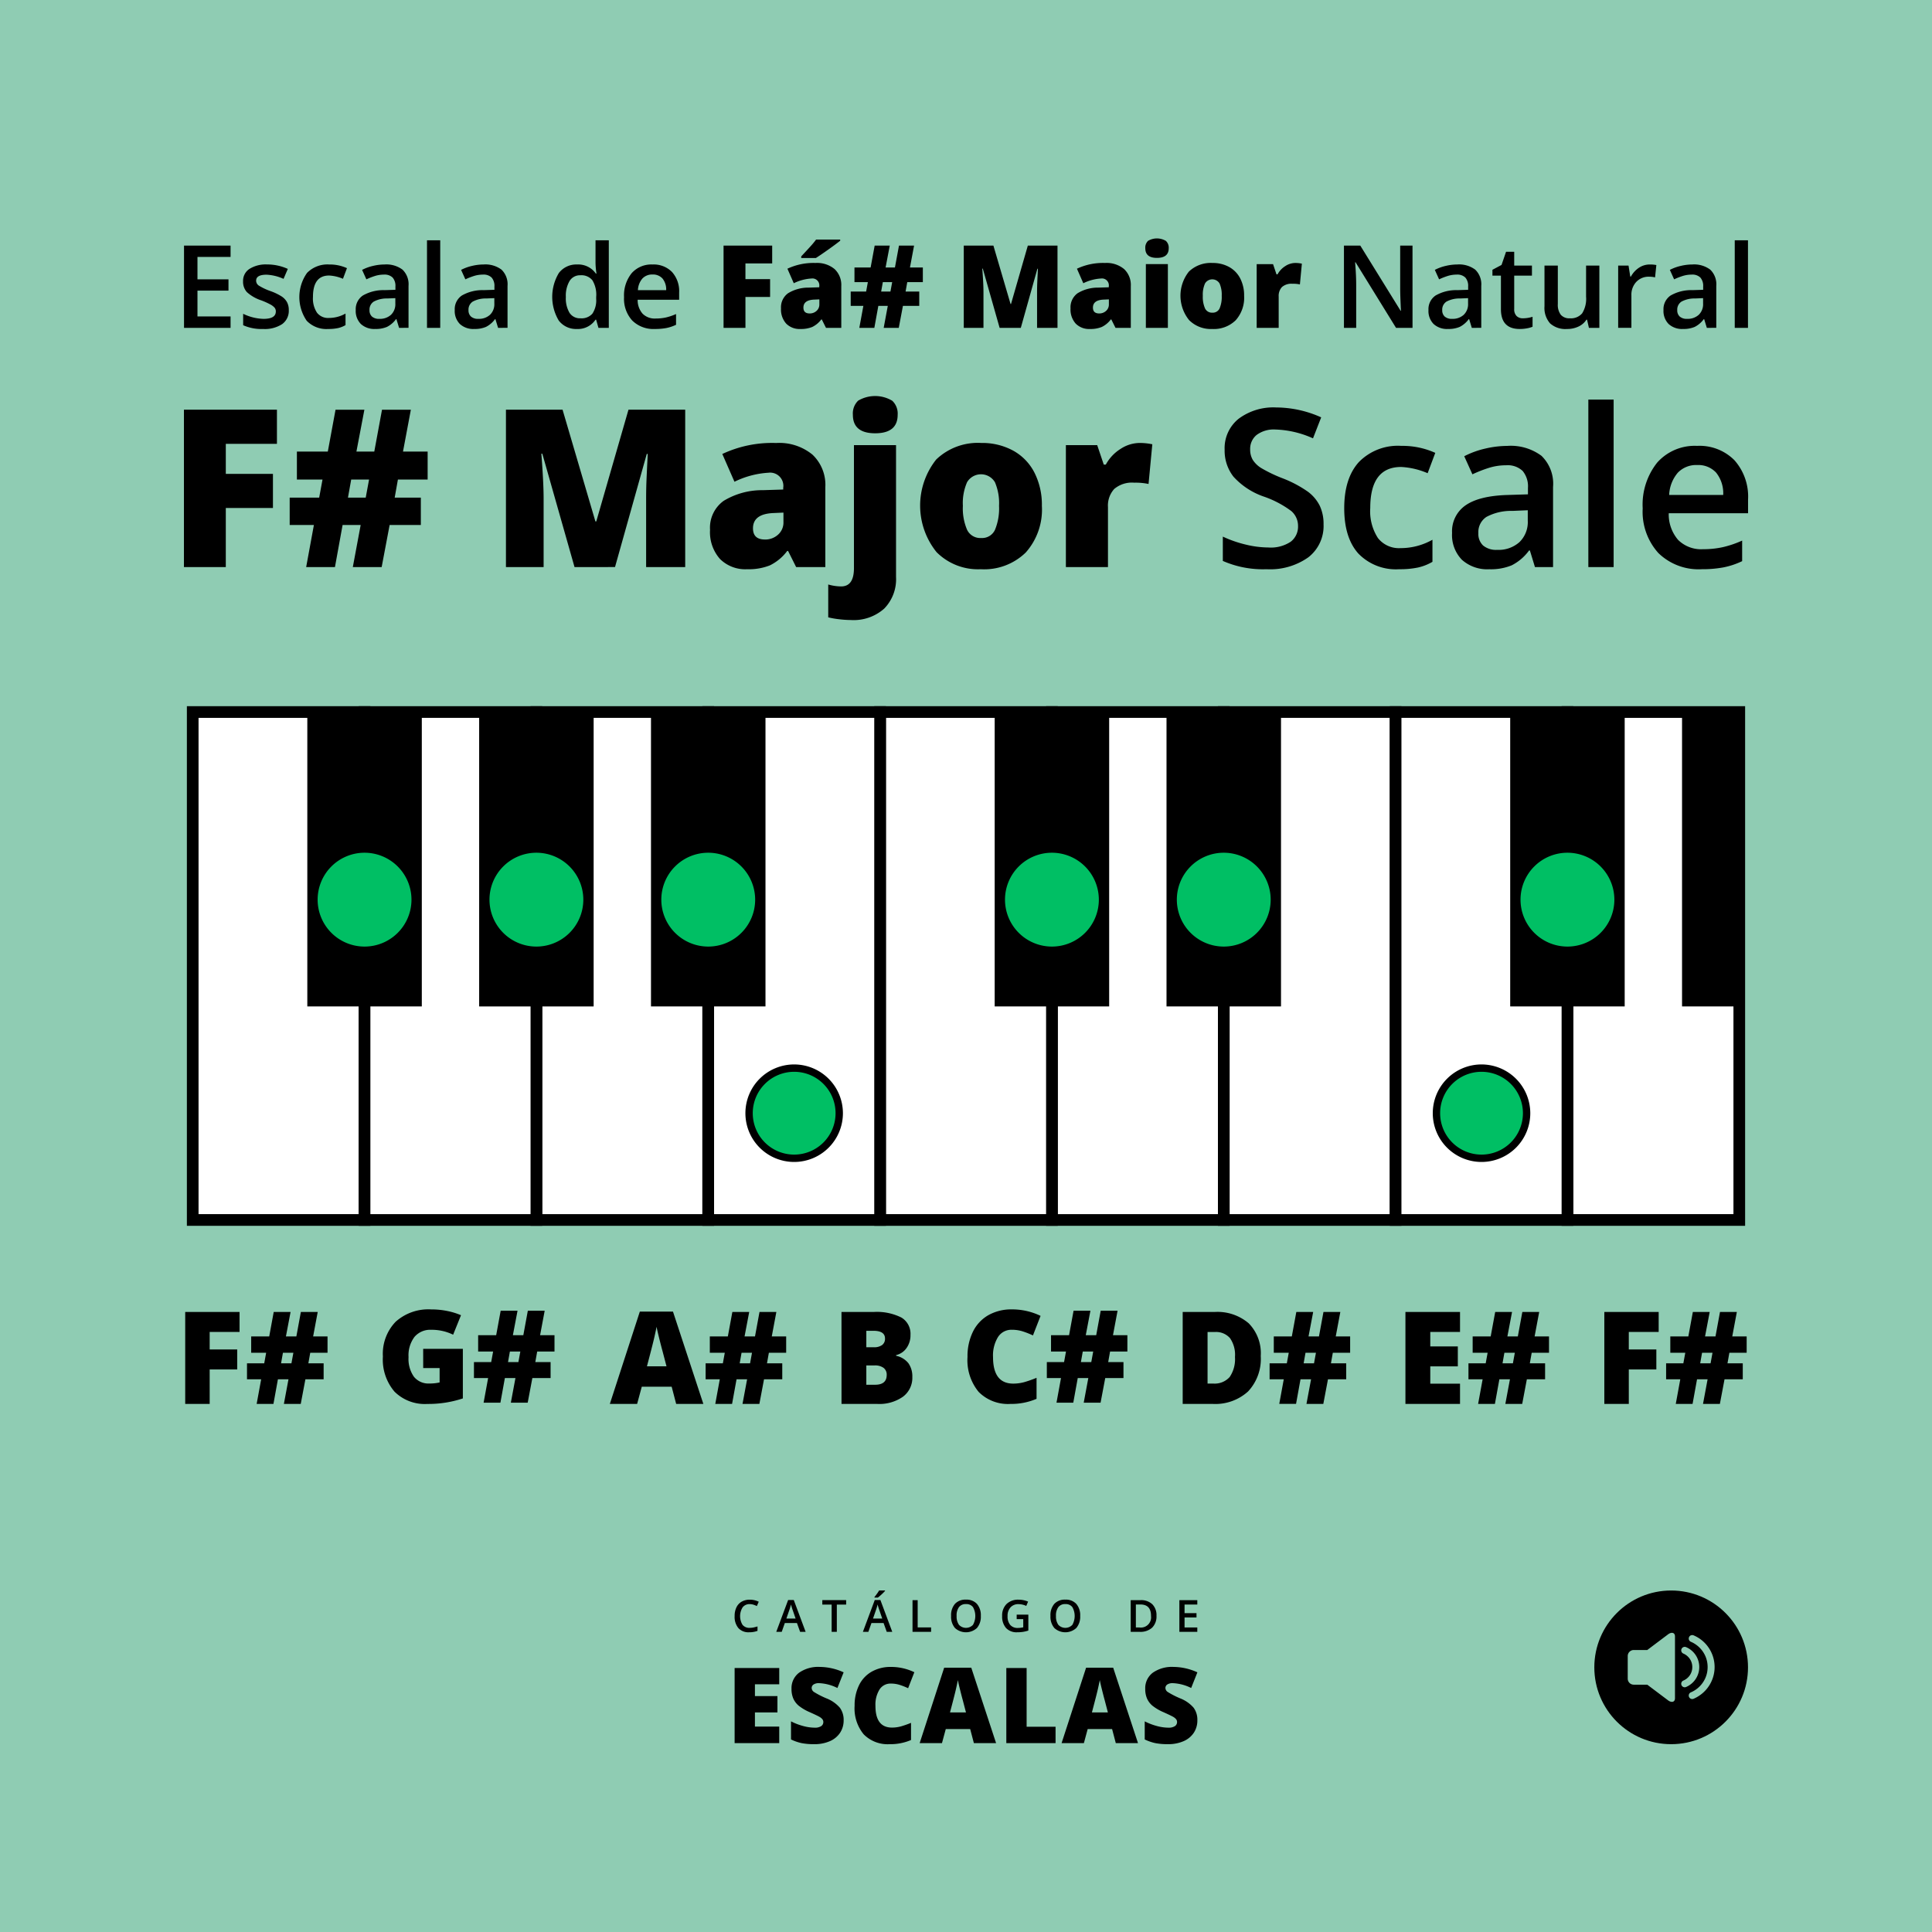
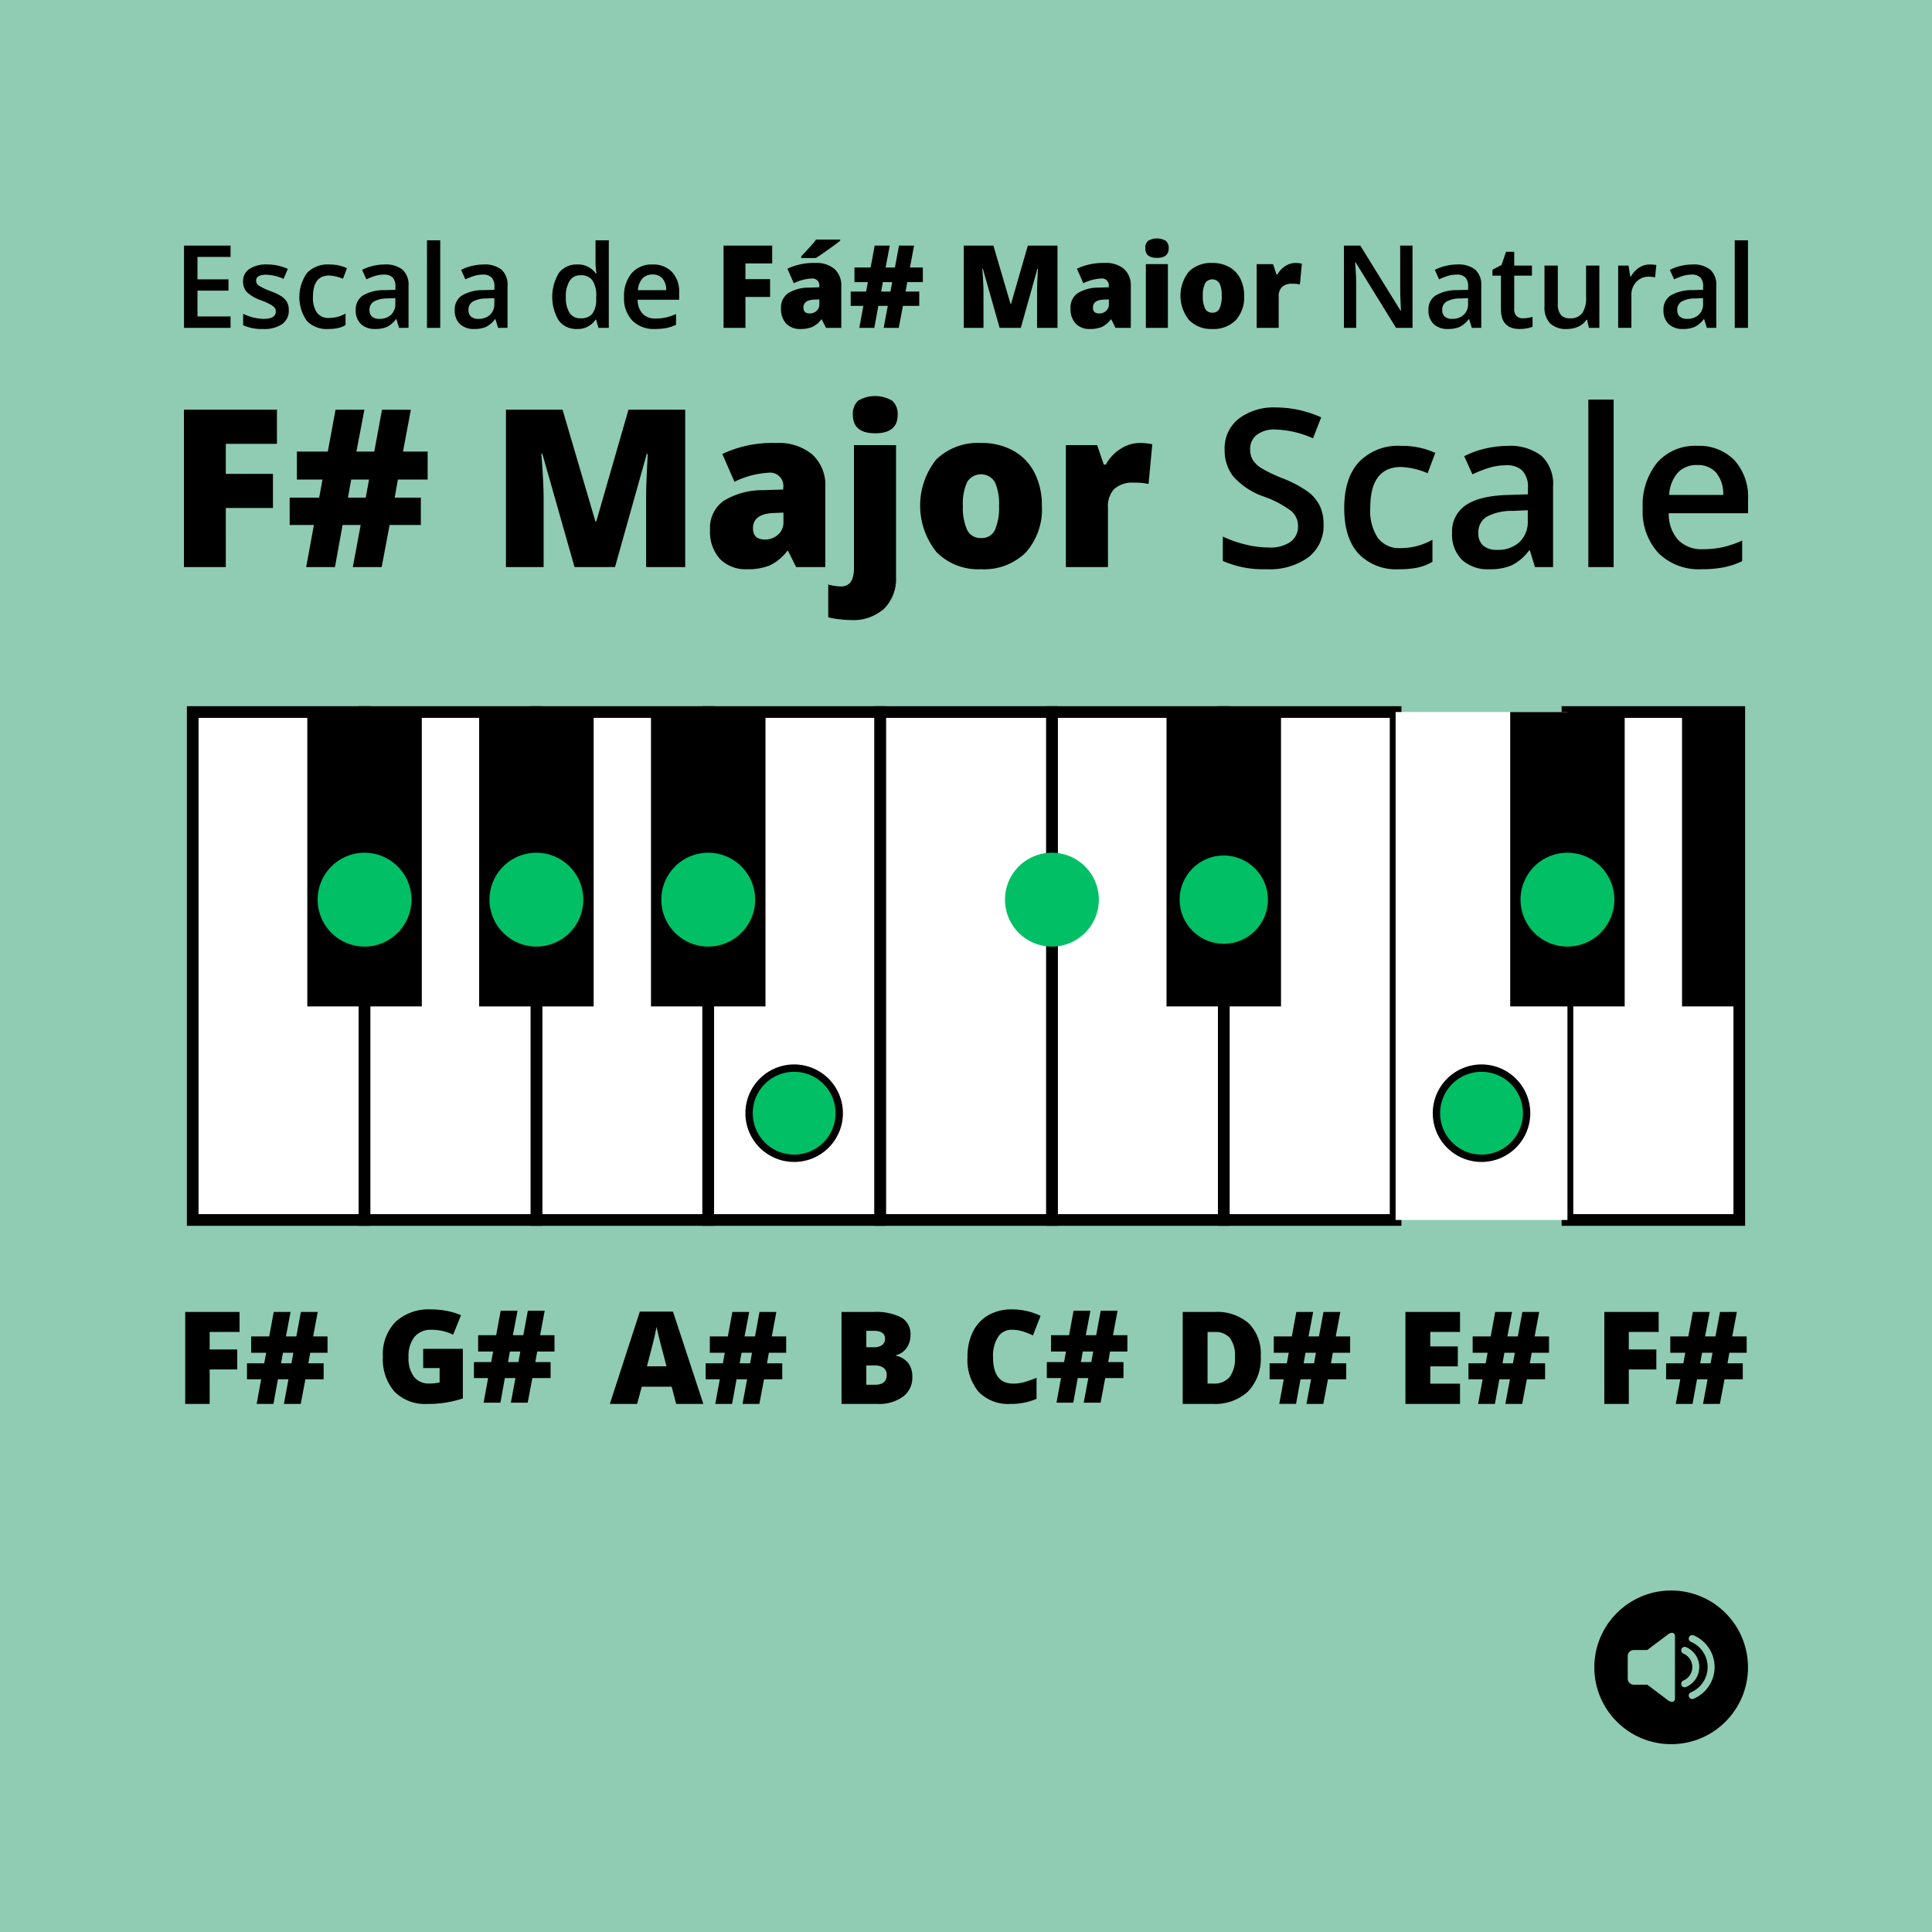
<svg xmlns="http://www.w3.org/2000/svg" width="300" height="300">
  <g transform="translate(-1593.058 -126.143)">
    <path fill="#8fccb3" d="M1593.058 126.143h300v300h-300z" />
    <circle cx="11.932" cy="11.932" r="11.932" transform="translate(1840.623 373.115)" />
    <path d="m1852.085 379.916-3.24 2.44h-2.1a.937.937 0 0 0-.934.933v3.517a.937.937 0 0 0 .934.933h2.1l3.24 2.439c.492.371 1.063.311 1.063-.331v-9.6c0-.642-.571-.701-1.063-.331ZM1856.037 389.929a.54.54 0 1 1-.419-1 4.189 4.189 0 0 0 .718-.391 4.265 4.265 0 0 0 .634-.523 4.276 4.276 0 0 0 .914-1.351 4.227 4.227 0 0 0 .25-.81 4.383 4.383 0 0 0 0-1.7 4.217 4.217 0 0 0-.25-.809 4.288 4.288 0 0 0-.391-.718 4.306 4.306 0 0 0-1.157-1.157 4.26 4.26 0 0 0-.718-.391.54.54 0 1 1 .419-1 5.32 5.32 0 0 1 1.7 1.143 5.342 5.342 0 0 1-.794 8.208 5.376 5.376 0 0 1-.906.499Z" fill="#8fccb3" />
    <path d="M1854.871 388.1a.54.54 0 0 1-.42-1 2.267 2.267 0 0 0 1.343-1.642 2.223 2.223 0 0 0 .043-.453 2.3 2.3 0 0 0-.043-.454 2.271 2.271 0 0 0-.133-.432 2.294 2.294 0 0 0-.21-.383 2.354 2.354 0 0 0-.279-.338 2.291 2.291 0 0 0-.721-.489.54.54 0 0 1 .42-1 3.36 3.36 0 0 1 1.479 4.966 3.314 3.314 0 0 1-.411.5 3.355 3.355 0 0 1-.5.411 3.39 3.39 0 0 1-.568.314Z" fill="#8fccb3" />
-     <path d="M1709.468 375.231a1.323 1.323 0 0 0-1.09.492 2.58 2.58 0 0 0-.016 2.728 1.348 1.348 0 0 0 1.106.464 2.883 2.883 0 0 0 .607-.062q.293-.063.609-.16v.69a3.676 3.676 0 0 1-1.314.219 2.1 2.1 0 0 1-1.66-.655 2.739 2.739 0 0 1-.579-1.874 3.018 3.018 0 0 1 .281-1.342 2.008 2.008 0 0 1 .813-.883 2.456 2.456 0 0 1 1.249-.306 3.1 3.1 0 0 1 1.4.316l-.29.671a4.333 4.333 0 0 0-.527-.208 1.929 1.929 0 0 0-.589-.09ZM1717.3 379.535l-.492-1.367h-1.882l-.482 1.367h-.848l1.842-4.943h.876l1.842 4.943Zm-.7-2.061-.461-1.34c-.034-.09-.08-.231-.14-.425s-.1-.334-.123-.424a7.375 7.375 0 0 1-.266.906l-.444 1.283ZM1723 379.535h-.805V375.3h-1.448v-.69h3.7v.69H1723ZM1730.752 379.535l-.492-1.367h-1.882l-.482 1.367h-.848l1.842-4.943h.876l1.842 4.943Zm-.7-2.061-.461-1.34c-.034-.09-.08-.231-.14-.425s-.1-.334-.123-.424a7.332 7.332 0 0 1-.266.906l-.444 1.283Zm-1.208-3.257v-.084q.191-.235.4-.526t.322-.494h.919v.07a6.9 6.9 0 0 1-.524.53 7.041 7.041 0 0 1-.587.5ZM1734.754 379.535v-4.923h.8v4.233h2.084v.69ZM1745.36 377.067a2.7 2.7 0 0 1-.6 1.869 2.527 2.527 0 0 1-3.415.005 2.709 2.709 0 0 1-.6-1.881 2.669 2.669 0 0 1 .6-1.872 2.213 2.213 0 0 1 1.714-.654 2.17 2.17 0 0 1 1.7.664 2.689 2.689 0 0 1 .601 1.869Zm-3.758 0a2.205 2.205 0 0 0 .367 1.379 1.494 1.494 0 0 0 2.112.064l.059-.059a2.8 2.8 0 0 0 0-2.758 1.279 1.279 0 0 0-1.08-.468 1.3 1.3 0 0 0-1.092.468 2.181 2.181 0 0 0-.368 1.374ZM1750.927 376.865h1.812v2.471a5.219 5.219 0 0 1-.853.206 5.95 5.95 0 0 1-.885.06 2.22 2.22 0 0 1-1.724-.661 2.668 2.668 0 0 1-.606-1.868 2.489 2.489 0 0 1 .684-1.86 2.57 2.57 0 0 1 1.882-.672 3.671 3.671 0 0 1 1.462.3l-.283.67a2.865 2.865 0 0 0-1.2-.276 1.615 1.615 0 0 0-1.246.5 1.914 1.914 0 0 0-.457 1.354 2.018 2.018 0 0 0 .412 1.371 1.492 1.492 0 0 0 1.187.47 3.912 3.912 0 0 0 .836-.1v-1.269h-1.021ZM1760.789 377.067a2.7 2.7 0 0 1-.6 1.869 2.527 2.527 0 0 1-3.415.005 2.709 2.709 0 0 1-.6-1.881 2.669 2.669 0 0 1 .6-1.872 2.213 2.213 0 0 1 1.714-.654 2.17 2.17 0 0 1 1.7.664 2.684 2.684 0 0 1 .601 1.869Zm-3.758 0a2.212 2.212 0 0 0 .367 1.379 1.494 1.494 0 0 0 2.112.064l.06-.059a2.8 2.8 0 0 0 0-2.758 1.278 1.278 0 0 0-1.079-.468 1.3 1.3 0 0 0-1.093.468 2.189 2.189 0 0 0-.37 1.374ZM1772.636 377.026a2.454 2.454 0 0 1-.677 1.864 2.719 2.719 0 0 1-1.95.645h-1.377v-4.923h1.522a2.517 2.517 0 0 1 1.828.633 2.366 2.366 0 0 1 .654 1.781Zm-.849.027q0-1.769-1.653-1.768h-.7v3.573h.571a1.584 1.584 0 0 0 1.779-1.8ZM1778.975 379.535h-2.785v-4.923h2.785v.68h-1.98v1.34h1.855v.674h-1.855v1.545h1.98ZM1714.058 396.818h-6.928v-11.669h6.928v2.53h-3.775v1.836h3.495v2.53h-3.495v2.2h3.775ZM1724.058 393.274a3.448 3.448 0 0 1-.55 1.928 3.609 3.609 0 0 1-1.589 1.309 5.893 5.893 0 0 1-2.434.466 9.848 9.848 0 0 1-1.955-.163 7.26 7.26 0 0 1-1.645-.572v-2.809a9.425 9.425 0 0 0 1.876.722 6.974 6.974 0 0 0 1.788.26 1.74 1.74 0 0 0 1.028-.244.747.747 0 0 0 .327-.626.694.694 0 0 0-.131-.42 1.567 1.567 0 0 0-.423-.363q-.291-.183-1.552-.75a7.464 7.464 0 0 1-1.713-1.005 3.1 3.1 0 0 1-.846-1.118 3.72 3.72 0 0 1-.275-1.492 2.993 2.993 0 0 1 1.173-2.515 5.174 5.174 0 0 1 3.225-.9 9.059 9.059 0 0 1 3.695.839l-.966 2.434a6.991 6.991 0 0 0-2.825-.75 1.472 1.472 0 0 0-.894.215.652.652 0 0 0-.279.535.77.77 0 0 0 .355.614 13.529 13.529 0 0 0 1.927.99 5.326 5.326 0 0 1 2.095 1.457 3.159 3.159 0 0 1 .588 1.958ZM1731.384 387.567a2.008 2.008 0 0 0-1.755.922 4.44 4.44 0 0 0-.631 2.543q0 3.369 2.562 3.368a5.216 5.216 0 0 0 1.5-.215 15.088 15.088 0 0 0 1.461-.519v2.666a8.081 8.081 0 0 1-3.3.646 5.23 5.23 0 0 1-4.051-1.532 6.321 6.321 0 0 1-1.409-4.429 7.079 7.079 0 0 1 .683-3.184 4.878 4.878 0 0 1 1.963-2.111 5.928 5.928 0 0 1 3.013-.739 8.305 8.305 0 0 1 3.616.822l-.966 2.483a10.66 10.66 0 0 0-1.293-.511 4.513 4.513 0 0 0-1.393-.21ZM1744.283 396.818l-.575-2.187h-3.791l-.591 2.187h-3.464l3.807-11.717h4.207l3.855 11.717Zm-1.229-4.773-.5-1.914q-.177-.639-.428-1.653a28.33 28.33 0 0 1-.331-1.452q-.072.406-.283 1.341t-.938 3.679ZM1749.319 396.818v-11.669h3.153v9.123h4.493v2.546ZM1766.319 396.818l-.575-2.187h-3.791l-.591 2.187h-3.462l3.807-11.717h4.206l3.855 11.717Zm-1.229-4.773-.5-1.914q-.177-.639-.428-1.653a28.33 28.33 0 0 1-.331-1.452q-.072.406-.283 1.341t-.938 3.679ZM1778.984 393.274a3.448 3.448 0 0 1-.55 1.928 3.613 3.613 0 0 1-1.589 1.309 5.893 5.893 0 0 1-2.434.466 9.865 9.865 0 0 1-1.956-.163 7.251 7.251 0 0 1-1.644-.572v-2.809a9.422 9.422 0 0 0 1.876.722 6.974 6.974 0 0 0 1.788.26 1.745 1.745 0 0 0 1.029-.244.75.75 0 0 0 .327-.626.7.7 0 0 0-.132-.42 1.567 1.567 0 0 0-.423-.363q-.291-.183-1.552-.75a7.434 7.434 0 0 1-1.712-1.005 3.087 3.087 0 0 1-.846-1.118 3.7 3.7 0 0 1-.276-1.492 3 3 0 0 1 1.173-2.515 5.178 5.178 0 0 1 3.225-.9 9.064 9.064 0 0 1 3.7.839l-.966 2.434a7 7 0 0 0-2.826-.75 1.473 1.473 0 0 0-.894.215.652.652 0 0 0-.279.535.772.772 0 0 0 .355.614 13.54 13.54 0 0 0 1.928.99 5.341 5.341 0 0 1 2.095 1.457 3.165 3.165 0 0 1 .583 1.958Z" />
    <path fill="#fff" d="M1676.35 236.706h26.683v78.874h-26.683z" />
    <path d="M1703.939 316.486h-28.495V235.8h28.495Zm-26.683-1.812h24.871v-77.062h-24.871Z" />
    <path fill="#fff" d="M1783.083 236.706h26.683v78.874h-26.683z" />
    <path d="M1810.673 316.486h-28.495V235.8h28.495Zm-26.684-1.812h24.872v-77.062h-24.872Z" />
    <path fill="#fff" d="M1622.983 236.706h26.683v78.874h-26.683z" />
    <path d="M1650.572 316.486h-28.495V235.8h28.495Zm-26.683-1.812h24.871v-77.062h-24.871Z" />
    <path fill="#fff" d="M1756.4 236.706h26.683v78.874H1756.4z" />
    <path d="M1783.989 316.486h-28.495V235.8h28.495Zm-26.683-1.812h24.872v-77.062h-24.872Z" />
    <path d="M1774.194 236.706h17.778v45.714h-17.778z" />
    <path fill="#fff" d="M1649.666 236.706h26.683v78.874h-26.683z" />
    <path d="M1677.256 316.486h-28.5V235.8h28.5Zm-26.684-1.812h24.872v-77.062h-24.872Z" />
    <path fill="#fff" d="M1729.717 236.706h26.683v78.874h-26.683z" />
    <path d="M1757.306 316.486h-28.495V235.8h28.495Zm-26.683-1.812h24.871v-77.062h-24.871ZM1667.461 236.706h17.778v45.714h-17.778z" />
    <path fill="#fff" d="M1703.033 236.706h26.683v78.874h-26.683z" />
    <path d="M1730.623 316.486h-28.5V235.8h28.5Zm-26.684-1.812h24.872v-77.062h-24.872Z" />
    <path d="M1694.144 236.706h17.778v45.714h-17.778zM1640.778 236.706h17.778v45.714h-17.778z" />
    <path fill="#fff" d="M1836.45 236.706h26.683v78.874h-26.683z" />
    <path d="M1864.039 316.486h-28.495V235.8h28.495Zm-26.683-1.812h24.871v-77.062h-24.871Z" />
    <path fill="#fff" d="M1809.767 236.706h26.683v78.874h-26.683z" />
-     <path d="M1837.356 316.486h-28.495V235.8h28.495Zm-26.683-1.812h24.871v-77.062h-24.871ZM1747.511 236.706h17.778v45.714h-17.778z" />
    <path d="M1827.561 236.706h17.778v45.714h-17.778zM1854.245 236.706h8.889v45.714h-8.889z" />
    <circle cx="6.857" cy="6.857" r="6.857" transform="translate(1669.493 258.983)" fill="#00bf64" />
    <path d="M1676.35 259.411a6.429 6.429 0 1 1-6.429 6.429 6.429 6.429 0 0 1 6.429-6.429m0-.857a7.286 7.286 0 1 0 7.286 7.286 7.294 7.294 0 0 0-7.286-7.286Z" fill="#00bf64" />
    <circle cx="6.857" cy="6.857" r="6.857" transform="translate(1696.176 258.983)" fill="#00bf64" />
    <path d="M1703.033 259.411a6.429 6.429 0 1 1-6.428 6.429 6.429 6.429 0 0 1 6.428-6.429m0-.857a7.286 7.286 0 1 0 7.286 7.286 7.295 7.295 0 0 0-7.286-7.286Z" fill="#00bf64" />
    <circle cx="6.857" cy="6.857" r="6.857" transform="translate(1749.543 258.983)" fill="#00bf64" />
    <path d="M1756.4 259.411a6.429 6.429 0 1 1-6.429 6.429 6.43 6.43 0 0 1 6.429-6.429m0-.857a7.286 7.286 0 1 0 7.286 7.286 7.295 7.295 0 0 0-7.286-7.286Z" fill="#00bf64" />
    <circle cx="6.857" cy="6.857" r="6.857" transform="translate(1776.226 258.983)" fill="#00bf64" />
-     <path d="M1783.083 259.411a6.429 6.429 0 1 1-6.428 6.429 6.429 6.429 0 0 1 6.428-6.429m0-.857a7.286 7.286 0 1 0 7.286 7.286 7.294 7.294 0 0 0-7.286-7.286Z" fill="#00bf64" />
    <circle cx="6.857" cy="6.857" r="6.857" transform="translate(1829.593 258.983)" fill="#00bf64" />
    <path d="M1836.45 259.411a6.429 6.429 0 1 1-6.428 6.429 6.429 6.429 0 0 1 6.428-6.429m0-.857a7.286 7.286 0 1 0 7.286 7.286 7.295 7.295 0 0 0-7.286-7.286Z" fill="#00bf64" />
    <circle cx="6.857" cy="6.857" r="6.857" transform="translate(1642.809 258.983)" fill="#00bf64" />
    <path d="M1649.666 259.411a6.429 6.429 0 1 1-6.428 6.429 6.429 6.429 0 0 1 6.428-6.429m0-.857a7.286 7.286 0 1 0 7.286 7.286 7.294 7.294 0 0 0-7.286-7.286Z" fill="#00bf64" />
    <circle cx="7" cy="7" r="7" transform="translate(1709.375 292)" fill="#00bf64" />
    <path d="M1716.375 292.571a6.429 6.429 0 1 1-6.429 6.429 6.429 6.429 0 0 1 6.429-6.429m0-1.142a7.571 7.571 0 1 0 7.571 7.571 7.58 7.58 0 0 0-7.571-7.571Z" />
    <circle cx="7" cy="7" r="7" transform="translate(1816.109 292)" fill="#00bf64" />
    <path d="M1823.108 292.571a6.429 6.429 0 1 1-6.428 6.429 6.429 6.429 0 0 1 6.428-6.429m0-1.142a7.571 7.571 0 1 0 7.572 7.571 7.58 7.58 0 0 0-7.572-7.571ZM1625.617 344.143h-3.8v-14.277h8.438v3.1h-4.639v2.725h4.277v3.1h-4.277ZM1641.232 336.2l-.293 1.64h2.373v2.481h-2.832l-.722 3.818h-2.618l.713-3.818h-1.64l-.694 3.818h-2.607l.7-3.818h-2.2v-2.481h2.675l.3-1.64h-2.324v-2.539h2.8l.7-3.8h2.617l-.723 3.8h1.621l.7-3.8h2.617l-.713 3.8h2.236v2.539Zm-4.531 1.64h1.611l.3-1.64h-1.621ZM1658.768 335.588h6.162v7.7a16.935 16.935 0 0 1-5.517.859 6.664 6.664 0 0 1-5.1-1.914 7.66 7.66 0 0 1-1.8-5.459 7.171 7.171 0 0 1 1.972-5.381 7.588 7.588 0 0 1 5.528-1.924 12.259 12.259 0 0 1 2.544.254 10.773 10.773 0 0 1 2.085.645l-1.221 3.027a7.548 7.548 0 0 0-3.389-.762 3.223 3.223 0 0 0-2.612 1.1 4.751 4.751 0 0 0-.923 3.14 4.809 4.809 0 0 0 .835 3.051 2.9 2.9 0 0 0 2.407 1.05 7.049 7.049 0 0 0 1.582-.166v-2.236h-2.549ZM1676.473 336.008l-.293 1.641h2.374v2.48h-2.832l-.723 3.819h-2.617l.713-3.819h-1.641l-.693 3.819h-2.608l.7-3.819h-2.2v-2.48h2.676l.3-1.641h-2.325v-2.539h2.8l.7-3.8h2.617l-.722 3.8h1.621l.7-3.8h2.617l-.713 3.8h2.237v2.539Zm-4.531 1.641h1.612l.3-1.641h-1.621ZM1698.053 344.143l-.7-2.676h-4.639l-.723 2.676h-4.238l4.658-14.336h5.147l4.716 14.336Zm-1.5-5.84-.615-2.344q-.216-.78-.523-2.021t-.405-1.777q-.088.5-.347 1.64t-1.147 4.5ZM1712.447 336.2l-.293 1.64h2.373v2.481h-2.832l-.722 3.818h-2.618l.713-3.818h-1.64l-.694 3.818h-2.607l.7-3.818h-2.2v-2.481h2.676l.3-1.64h-2.324v-2.539h2.8l.7-3.8h2.617l-.723 3.8h1.622l.7-3.8h2.617l-.713 3.8h2.236v2.539Zm-4.531 1.64h1.611l.3-1.64h-1.621ZM1723.724 329.866h4.98a8.476 8.476 0 0 1 4.322.864 2.931 2.931 0 0 1 1.411 2.69 3.4 3.4 0 0 1-.616 2.051 2.741 2.741 0 0 1-1.621 1.094v.1a3.322 3.322 0 0 1 1.924 1.171 3.539 3.539 0 0 1 .6 2.129 3.648 3.648 0 0 1-1.46 3.062 6.39 6.39 0 0 1-3.98 1.118h-5.556Zm3.857 5.478h1.162a2.1 2.1 0 0 0 1.284-.342 1.189 1.189 0 0 0 .455-1.015q0-1.2-1.817-1.2h-1.084Zm0 2.822v3h1.358q1.806 0 1.806-1.524a1.312 1.312 0 0 0-.483-1.094 2.226 2.226 0 0 0-1.4-.381ZM1750.176 332.629a2.459 2.459 0 0 0-2.148 1.128 5.443 5.443 0 0 0-.772 3.111q0 4.12 3.135 4.121a6.419 6.419 0 0 0 1.836-.264 18.315 18.315 0 0 0 1.787-.635v3.262a9.9 9.9 0 0 1-4.043.791 6.4 6.4 0 0 1-4.956-1.875 7.735 7.735 0 0 1-1.724-5.42 8.653 8.653 0 0 1 .835-3.9 5.987 5.987 0 0 1 2.4-2.584 7.271 7.271 0 0 1 3.687-.9 10.164 10.164 0 0 1 4.424 1.006l-1.182 3.037a13.413 13.413 0 0 0-1.582-.625 5.536 5.536 0 0 0-1.697-.253ZM1765.43 336.008l-.293 1.641h2.373v2.48h-2.832l-.723 3.819h-2.617l.713-3.819h-1.641l-.693 3.819h-2.607l.7-3.819h-2.2v-2.48h2.676l.3-1.641h-2.324v-2.539h2.8l.7-3.8h2.617l-.723 3.8h1.621l.7-3.8h2.618l-.713 3.8h2.236v2.539Zm-4.531 1.641h1.611l.3-1.641h-1.621ZM1819.77 344.143h-8.477v-14.277h8.477v3.1h-4.619v2.246h4.277v3.1h-4.277V341h4.619ZM1830.9 336.2l-.293 1.64h2.373v2.481h-2.832l-.723 3.818h-2.617l.713-3.818h-1.641l-.693 3.818h-2.607l.7-3.818h-2.2v-2.481h2.676l.3-1.64h-2.324v-2.539h2.8l.7-3.8h2.617l-.723 3.8h1.621l.7-3.8h2.618l-.713 3.8h2.236v2.539Zm-4.531 1.64h1.611l.3-1.64h-1.621ZM1788.826 336.7a7.374 7.374 0 0 1-1.968 5.507 7.554 7.554 0 0 1-5.532 1.934h-4.62v-14.275h4.942a7.452 7.452 0 0 1 5.307 1.758 6.631 6.631 0 0 1 1.871 5.076Zm-4 .136a4.537 4.537 0 0 0-.777-2.91 2.871 2.871 0 0 0-2.358-.947h-1.123v8h.859a3.109 3.109 0 0 0 2.578-1.021 4.928 4.928 0 0 0 .817-3.12ZM1800.017 336.2l-.293 1.64h2.373v2.481h-2.832l-.723 3.818h-2.617l.713-3.818H1795l-.693 3.818h-2.607l.7-3.818h-2.2v-2.481h2.675l.3-1.64h-2.324v-2.539h2.8l.7-3.8h2.617l-.723 3.8h1.621l.7-3.8h2.618l-.713 3.8h2.236v2.539Zm-4.531 1.64h1.611l.3-1.64h-1.621ZM1845.978 344.143h-3.8v-14.277h8.438v3.1h-4.639v2.725h4.278v3.1h-4.278ZM1861.593 336.2l-.293 1.64h2.374v2.481h-2.833l-.722 3.818h-2.619l.713-3.818h-1.641l-.693 3.818h-2.608l.7-3.818h-2.2v-2.481h2.676l.3-1.64h-2.325v-2.539h2.8l.7-3.8h2.617l-.722 3.8h1.621l.7-3.8h2.617l-.713 3.8h2.237v2.539Zm-4.531 1.64h1.612l.3-1.64h-1.621ZM1628.86 177.054h-7.227v-12.778h7.227v1.765h-5.139v3.479h4.816v1.748h-4.816v4.011h5.139ZM1637.9 174.3a2.53 2.53 0 0 1-1.031 2.172 4.941 4.941 0 0 1-2.954.756 6.985 6.985 0 0 1-3.1-.585v-1.775a7.61 7.61 0 0 0 3.173.787q1.9 0 1.9-1.145a.906.906 0 0 0-.21-.612 2.46 2.46 0 0 0-.69-.506 11.976 11.976 0 0 0-1.337-.6 6.181 6.181 0 0 1-2.259-1.293 2.391 2.391 0 0 1-.59-1.678 2.2 2.2 0 0 1 1-1.927 4.747 4.747 0 0 1 2.723-.686 7.716 7.716 0 0 1 3.225.69l-.664 1.547a7.179 7.179 0 0 0-2.631-.647q-1.626 0-1.626.927a.931.931 0 0 0 .424.769 9.317 9.317 0 0 0 1.849.865 8.425 8.425 0 0 1 1.739.848 2.535 2.535 0 0 1 .8.887 2.562 2.562 0 0 1 .259 1.206ZM1644.015 177.228a4.229 4.229 0 0 1-3.334-1.28 6.488 6.488 0 0 1 .052-7.424 4.425 4.425 0 0 1 3.448-1.311 6.46 6.46 0 0 1 2.753.568l-.621 1.652a6.22 6.22 0 0 0-2.15-.507q-2.508 0-2.508 3.329a3.986 3.986 0 0 0 .625 2.443 2.162 2.162 0 0 0 1.831.817 5.259 5.259 0 0 0 2.6-.681v1.791a4.039 4.039 0 0 1-1.176.464 7.074 7.074 0 0 1-1.52.139ZM1655.027 177.054l-.411-1.347h-.07a3.948 3.948 0 0 1-1.407 1.2 4.445 4.445 0 0 1-1.818.319 3.074 3.074 0 0 1-2.224-.769 2.877 2.877 0 0 1-.8-2.176 2.556 2.556 0 0 1 1.11-2.255 6.4 6.4 0 0 1 3.383-.83l1.669-.053v-.515a1.949 1.949 0 0 0-.433-1.385 1.762 1.762 0 0 0-1.341-.459 4.66 4.66 0 0 0-1.425.218 10.827 10.827 0 0 0-1.311.516l-.664-1.468a7.148 7.148 0 0 1 1.721-.625 7.914 7.914 0 0 1 1.766-.214 4.185 4.185 0 0 1 2.784.8 3.149 3.149 0 0 1 .939 2.526v6.511Zm-3.059-1.4a2.543 2.543 0 0 0 1.8-.625 2.267 2.267 0 0 0 .677-1.752v-.839l-1.241.052a4.247 4.247 0 0 0-2.11.485 1.474 1.474 0 0 0-.66 1.324 1.292 1.292 0 0 0 .384 1 1.654 1.654 0 0 0 1.15.356ZM1661.416 177.054h-2.054v-13.6h2.054ZM1670.4 177.054l-.411-1.347h-.07a3.946 3.946 0 0 1-1.407 1.2 4.445 4.445 0 0 1-1.818.319 3.076 3.076 0 0 1-2.224-.769 2.877 2.877 0 0 1-.8-2.176 2.556 2.556 0 0 1 1.11-2.255 6.405 6.405 0 0 1 3.383-.83l1.669-.053v-.515a1.949 1.949 0 0 0-.433-1.385 1.762 1.762 0 0 0-1.341-.459 4.659 4.659 0 0 0-1.425.218 10.875 10.875 0 0 0-1.311.516l-.664-1.468a7.141 7.141 0 0 1 1.722-.625 7.9 7.9 0 0 1 1.765-.214 4.184 4.184 0 0 1 2.784.8 3.149 3.149 0 0 1 .939 2.526v6.511Zm-3.059-1.4a2.541 2.541 0 0 0 1.8-.625 2.266 2.266 0 0 0 .677-1.752v-.839l-1.241.052a4.249 4.249 0 0 0-2.11.485 1.474 1.474 0 0 0-.66 1.324 1.293 1.293 0 0 0 .384 1 1.653 1.653 0 0 0 1.15.356ZM1682.644 177.228a3.367 3.367 0 0 1-2.823-1.311 7.185 7.185 0 0 1 .014-7.38 3.4 3.4 0 0 1 2.844-1.324 3.333 3.333 0 0 1 2.9 1.407h.1a12.344 12.344 0 0 1-.149-1.643v-3.522h2.063v13.6h-1.608l-.359-1.268h-.1a3.281 3.281 0 0 1-2.882 1.441Zm.551-1.66a2.234 2.234 0 0 0 1.844-.713 3.74 3.74 0 0 0 .594-2.311v-.289a4.333 4.333 0 0 0-.594-2.6 2.2 2.2 0 0 0-1.862-.769 1.887 1.887 0 0 0-1.669.878 4.5 4.5 0 0 0-.585 2.5 4.385 4.385 0 0 0 .568 2.451 1.915 1.915 0 0 0 1.704.853ZM1694.758 177.228a4.676 4.676 0 0 1-3.527-1.315 4.994 4.994 0 0 1-1.271-3.623 5.482 5.482 0 0 1 1.179-3.723 4.077 4.077 0 0 1 3.243-1.354 3.983 3.983 0 0 1 3.024 1.162 4.442 4.442 0 0 1 1.11 3.2v1.11h-6.442a3.174 3.174 0 0 0 .761 2.163 2.646 2.646 0 0 0 2.019.755 7.444 7.444 0 0 0 1.595-.161 8.412 8.412 0 0 0 1.586-.537v1.669a6.3 6.3 0 0 1-1.521.507 9.323 9.323 0 0 1-1.756.147Zm-.376-8.46a2.062 2.062 0 0 0-1.569.621 2.963 2.963 0 0 0-.7 1.809h4.388a2.679 2.679 0 0 0-.577-1.814 1.976 1.976 0 0 0-1.542-.616ZM1708.811 177.054h-3.4v-12.778h7.551v2.77h-4.152v2.439h3.828v2.77h-3.828ZM1721.318 177.054l-.656-1.311h-.07a3.891 3.891 0 0 1-1.407 1.171 4.64 4.64 0 0 1-1.852.314 2.9 2.9 0 0 1-2.2-.839 3.273 3.273 0 0 1-.8-2.36 2.685 2.685 0 0 1 1.1-2.355 6.024 6.024 0 0 1 3.19-.869l1.652-.053v-.14a1.074 1.074 0 0 0-1.206-1.223 7.2 7.2 0 0 0-2.753.734l-.988-2.255a9.5 9.5 0 0 1 4.37-.891 4.243 4.243 0 0 1 2.95.944 3.376 3.376 0 0 1 1.044 2.639v6.494Zm-3.846-10.847v-.253q1.347-1.441 1.709-1.862t.6-.751h3.74v.183q-.7.56-1.923 1.425t-1.852 1.258Zm1.311 8.609a1.541 1.541 0 0 0 1.062-.393 1.307 1.307 0 0 0 .442-1.023v-.769l-.787.035q-1.686.062-1.687 1.241 0 .909.97.909ZM1733.938 169.948l-.262 1.468h2.123v2.22h-2.534l-.647 3.418h-2.342l.638-3.418h-1.468l-.621 3.418h-2.333l.629-3.418h-1.966v-2.22h2.394l.271-1.468h-2.08v-2.272h2.508l.629-3.4h2.343l-.647 3.4h1.451l.629-3.4h2.342l-.638 3.4h2v2.272Zm-4.055 1.468h1.442l.271-1.468h-1.451ZM1748.28 177.054l-2.613-9.2h-.079q.183 2.351.183 3.653v5.55h-3.058v-12.781h4.6l2.665 9.072h.07l2.613-9.072h4.606v12.778h-3.173v-5.6q0-.437.014-.97t.118-2.613h-.079l-2.578 9.186ZM1766.275 177.054l-.656-1.311h-.07a3.889 3.889 0 0 1-1.407 1.171 4.639 4.639 0 0 1-1.852.314 2.9 2.9 0 0 1-2.2-.839 3.273 3.273 0 0 1-.8-2.36 2.685 2.685 0 0 1 1.1-2.355 6.03 6.03 0 0 1 3.19-.869l1.652-.053v-.14a1.074 1.074 0 0 0-1.206-1.223 7.2 7.2 0 0 0-2.753.734l-.988-2.255a9.5 9.5 0 0 1 4.37-.891 4.244 4.244 0 0 1 2.95.944 3.376 3.376 0 0 1 1.044 2.639v6.494Zm-2.535-2.238a1.541 1.541 0 0 0 1.062-.393 1.307 1.307 0 0 0 .442-1.023v-.769l-.787.035q-1.686.062-1.687 1.241 0 .909.97.909ZM1770.9 164.687a1.446 1.446 0 0 1 .428-1.145 2.713 2.713 0 0 1 2.771.009 1.434 1.434 0 0 1 .437 1.136q0 1.5-1.827 1.5-1.809.003-1.809-1.5Zm3.505 12.367h-3.418v-9.9h3.418ZM1786.245 172.08a5.242 5.242 0 0 1-1.306 3.789 4.838 4.838 0 0 1-3.658 1.359 4.741 4.741 0 0 1-3.588-1.389 6.017 6.017 0 0 1-.026-7.521 4.883 4.883 0 0 1 3.666-1.341 5.227 5.227 0 0 1 2.579.62 4.243 4.243 0 0 1 1.726 1.779 5.739 5.739 0 0 1 .607 2.704Zm-6.415 0a4.4 4.4 0 0 0 .341 1.945 1.184 1.184 0 0 0 1.145.669 1.151 1.151 0 0 0 1.123-.669 4.563 4.563 0 0 0 .327-1.945 4.31 4.31 0 0 0-.332-1.913 1.315 1.315 0 0 0-2.263-.005 4.222 4.222 0 0 0-.341 1.918ZM1794.172 166.977a5.013 5.013 0 0 1 .848.069l.192.036-.306 3.224a5.03 5.03 0 0 0-1.162-.1 2.215 2.215 0 0 0-1.626.511 2 2 0 0 0-.507 1.472v4.869h-3.417v-9.9h2.543l.533 1.582h.166a3.423 3.423 0 0 1 1.193-1.271 2.851 2.851 0 0 1 1.543-.492ZM1812.394 177.054h-2.56l-6.284-10.182h-.07l.043.568q.123 1.626.123 2.971v6.643h-1.9v-12.778h2.535l6.266 10.129h.053q-.018-.2-.07-1.464t-.053-1.97v-6.695h1.914ZM1821.6 177.054l-.411-1.347h-.069a3.962 3.962 0 0 1-1.407 1.2 4.451 4.451 0 0 1-1.818.319 3.078 3.078 0 0 1-2.225-.769 2.877 2.877 0 0 1-.8-2.176 2.556 2.556 0 0 1 1.11-2.255 6.4 6.4 0 0 1 3.382-.83l1.669-.053v-.515a1.954 1.954 0 0 0-.432-1.385 1.766 1.766 0 0 0-1.342-.459 4.665 4.665 0 0 0-1.425.218 10.881 10.881 0 0 0-1.311.516l-.664-1.468a7.156 7.156 0 0 1 1.722-.625 7.9 7.9 0 0 1 1.765-.214 4.181 4.181 0 0 1 2.784.8 3.15 3.15 0 0 1 .94 2.526v6.511Zm-3.059-1.4a2.541 2.541 0 0 0 1.8-.625 2.263 2.263 0 0 0 .678-1.752v-.839l-1.241.052a4.254 4.254 0 0 0-2.111.485 1.474 1.474 0 0 0-.66 1.324 1.29 1.29 0 0 0 .385 1 1.651 1.651 0 0 0 1.146.356ZM1829.533 175.568a5 5 0 0 0 1.5-.236v1.547a4.148 4.148 0 0 1-.878.249 6.052 6.052 0 0 1-1.115.1q-2.919 0-2.919-3.076v-5.209h-1.319v-.909l1.415-.752.7-2.044h1.267v2.149h2.753v1.556h-2.753v5.174a1.451 1.451 0 0 0 .372 1.1 1.352 1.352 0 0 0 .977.351ZM1839.785 177.054l-.289-1.268h-.1a2.909 2.909 0 0 1-1.219 1.058 4.081 4.081 0 0 1-1.805.384 3.538 3.538 0 0 1-2.621-.874 3.621 3.621 0 0 1-.866-2.648v-6.319h2.071v5.961a2.586 2.586 0 0 0 .455 1.665 1.736 1.736 0 0 0 1.425.555 2.27 2.27 0 0 0 1.9-.774 4.267 4.267 0 0 0 .607-2.591v-4.816h2.062v9.667ZM1849.232 167.213a4.968 4.968 0 0 1 1.023.087l-.2 1.914a3.879 3.879 0 0 0-.909-.105 2.629 2.629 0 0 0-2 .8 2.905 2.905 0 0 0-.765 2.089v5.052h-2.054v-9.667h1.608l.271 1.705h.1a3.833 3.833 0 0 1 1.254-1.373 2.989 2.989 0 0 1 1.672-.502ZM1858.094 177.054l-.411-1.347h-.069a3.958 3.958 0 0 1-1.408 1.2 4.444 4.444 0 0 1-1.817.319 3.078 3.078 0 0 1-2.225-.769 2.877 2.877 0 0 1-.8-2.176 2.556 2.556 0 0 1 1.11-2.255 6.4 6.4 0 0 1 3.382-.83l1.669-.053v-.515a1.949 1.949 0 0 0-.433-1.385 1.762 1.762 0 0 0-1.341-.459 4.664 4.664 0 0 0-1.425.218 10.891 10.891 0 0 0-1.311.516l-.664-1.468a7.153 7.153 0 0 1 1.722-.625 7.905 7.905 0 0 1 1.765-.214 4.181 4.181 0 0 1 2.784.8 3.149 3.149 0 0 1 .939 2.526v6.511Zm-3.059-1.4a2.541 2.541 0 0 0 1.8-.625 2.264 2.264 0 0 0 .678-1.752v-.839l-1.241.052a4.251 4.251 0 0 0-2.111.485 1.475 1.475 0 0 0-.66 1.324 1.29 1.29 0 0 0 .385 1 1.651 1.651 0 0 0 1.149.356ZM1864.483 177.054h-2.054v-13.6h2.054ZM1628.12 214.2h-6.5v-24.438h14.441v5.3h-7.939v4.663h7.32v5.3h-7.32ZM1654.845 200.609l-.5 2.808h4.061v4.245h-4.846l-1.237 6.535h-4.479l1.219-6.535h-2.807l-1.187 6.535h-4.469l1.2-6.535h-3.76v-4.245h4.579l.518-2.808h-3.978v-4.346h4.8l1.2-6.5h4.48l-1.237 6.5h2.774l1.2-6.5h4.479l-1.22 6.5h3.827v4.346Zm-7.756 2.808h2.758l.518-2.808h-2.774ZM1682.271 214.2l-5-17.6h-.151q.351 4.5.351 6.987V214.2h-5.85v-24.438h8.792l5.1 17.348h.134l5-17.348h8.809V214.2h-6.068v-10.716q0-.835.025-1.856t.226-5h-.15l-4.931 17.566ZM1716.684 214.2l-1.254-2.507h-.133a7.464 7.464 0 0 1-2.691 2.24 8.91 8.91 0 0 1-3.543.6 5.56 5.56 0 0 1-4.212-1.6 6.261 6.261 0 0 1-1.538-4.513 5.133 5.133 0 0 1 2.106-4.5 11.518 11.518 0 0 1 6.1-1.663l3.158-.1v-.268a2.054 2.054 0 0 0-2.306-2.34 13.791 13.791 0 0 0-5.265 1.4l-1.888-4.312a18.168 18.168 0 0 1 8.356-1.705 8.121 8.121 0 0 1 5.641 1.805 6.46 6.46 0 0 1 2 5.048V214.2Zm-4.847-4.279a2.946 2.946 0 0 0 2.031-.752 2.5 2.5 0 0 0 .844-1.955v-1.474l-1.505.067q-3.225.117-3.225 2.373 0 1.739 1.855 1.738ZM1725.174 222.42a15.818 15.818 0 0 1-1.846-.125 12.323 12.323 0 0 1-1.663-.293v-5.1a7.405 7.405 0 0 0 2.005.3q1.989 0 1.989-2.841v-19.1h6.535v20.474a6.528 6.528 0 0 1-1.83 4.906 7.136 7.136 0 0 1-5.19 1.779Zm.318-31.872a2.761 2.761 0 0 1 .819-2.19 5.187 5.187 0 0 1 5.3.017 2.74 2.74 0 0 1 .836 2.173q0 2.874-3.493 2.874-3.462 0-3.462-2.874ZM1754.84 204.687a10.021 10.021 0 0 1-2.5 7.245 9.245 9.245 0 0 1-6.995 2.6 9.066 9.066 0 0 1-6.861-2.657 11.509 11.509 0 0 1-.05-14.382 9.335 9.335 0 0 1 7.012-2.566 10 10 0 0 1 4.93 1.187 8.107 8.107 0 0 1 3.3 3.4 10.99 10.99 0 0 1 1.164 5.173Zm-12.267 0a8.407 8.407 0 0 0 .652 3.719 2.265 2.265 0 0 0 2.189 1.278 2.2 2.2 0 0 0 2.148-1.278 8.705 8.705 0 0 0 .627-3.719 8.269 8.269 0 0 0-.635-3.66 2.516 2.516 0 0 0-4.329-.008 8.06 8.06 0 0 0-.652 3.668ZM1770 194.926a9.471 9.471 0 0 1 1.621.134l.368.067-.585 6.167a9.66 9.66 0 0 0-2.223-.2 4.232 4.232 0 0 0-3.109.978 3.83 3.83 0 0 0-.969 2.816v9.312h-6.535v-18.94h4.863l1.02 3.026h.317a6.541 6.541 0 0 1 2.282-2.432 5.456 5.456 0 0 1 2.95-.928ZM1798.579 207.562a6.15 6.15 0 0 1-2.356 5.114 10.255 10.255 0 0 1-6.5 1.855 15.508 15.508 0 0 1-6.785-1.287v-3.777a18.433 18.433 0 0 0 3.551 1.237 15.054 15.054 0 0 0 3.5.451 5.573 5.573 0 0 0 3.5-.9 2.945 2.945 0 0 0 1.128-2.424 3.037 3.037 0 0 0-1.036-2.323 15.609 15.609 0 0 0-4.278-2.256 11.324 11.324 0 0 1-4.714-3.092 6.548 6.548 0 0 1-1.37-4.179 5.85 5.85 0 0 1 2.173-4.813 9.009 9.009 0 0 1 5.832-1.755 17.16 17.16 0 0 1 6.987 1.537l-1.271 3.26a15.254 15.254 0 0 0-5.816-1.371 4.466 4.466 0 0 0-2.941.844 2.772 2.772 0 0 0-1 2.231 3.146 3.146 0 0 0 .4 1.63 4.122 4.122 0 0 0 1.32 1.279 22.32 22.32 0 0 0 3.31 1.587 18.118 18.118 0 0 1 3.944 2.09 6.141 6.141 0 0 1 1.838 2.189 6.586 6.586 0 0 1 .584 2.873ZM1810.346 214.531a8.093 8.093 0 0 1-6.376-2.448q-2.182-2.449-2.181-7.028 0-4.663 2.281-7.17a8.461 8.461 0 0 1 6.594-2.507 12.36 12.36 0 0 1 5.264 1.086l-1.187 3.159a11.894 11.894 0 0 0-4.111-.969q-4.8 0-4.8 6.367a7.632 7.632 0 0 0 1.195 4.672 4.139 4.139 0 0 0 3.5 1.562 10.048 10.048 0 0 0 4.964-1.3v3.426a7.794 7.794 0 0 1-2.248.886 13.517 13.517 0 0 1-2.895.264ZM1831.405 214.2l-.786-2.574h-.133a7.589 7.589 0 0 1-2.691 2.3 8.51 8.51 0 0 1-3.477.61 5.884 5.884 0 0 1-4.254-1.471 5.5 5.5 0 0 1-1.529-4.161 4.886 4.886 0 0 1 2.123-4.312q2.123-1.455 6.468-1.588l3.192-.1v-.986a3.744 3.744 0 0 0-.827-2.65 3.378 3.378 0 0 0-2.565-.877 8.857 8.857 0 0 0-2.725.418 20.593 20.593 0 0 0-2.507.986l-1.27-2.808a13.662 13.662 0 0 1 3.292-1.195 15.161 15.161 0 0 1 3.377-.409 8 8 0 0 1 5.323 1.537 6.025 6.025 0 0 1 1.8 4.83v12.45Zm-5.85-2.674a4.862 4.862 0 0 0 3.434-1.195 4.332 4.332 0 0 0 1.3-3.351v-1.605l-2.373.1a8.129 8.129 0 0 0-4.037.928 2.82 2.82 0 0 0-1.262 2.532 2.468 2.468 0 0 0 .736 1.914 3.159 3.159 0 0 0 2.202.674ZM1843.622 214.2h-3.927v-26.009h3.927ZM1857.311 214.531a8.941 8.941 0 0 1-6.744-2.515 9.55 9.55 0 0 1-2.432-6.928 10.478 10.478 0 0 1 2.256-7.12 7.793 7.793 0 0 1 6.2-2.59 7.621 7.621 0 0 1 5.783 2.222 8.5 8.5 0 0 1 2.122 6.118v2.122h-12.316a6.067 6.067 0 0 0 1.454 4.137 5.061 5.061 0 0 0 3.86 1.446 14.206 14.206 0 0 0 3.051-.31 15.935 15.935 0 0 0 3.033-1.028v3.193a12.079 12.079 0 0 1-2.908.969 17.868 17.868 0 0 1-3.359.284Zm-.719-16.178a3.945 3.945 0 0 0-3 1.186 5.661 5.661 0 0 0-1.346 3.46h8.39a5.119 5.119 0 0 0-1.1-3.468 3.773 3.773 0 0 0-2.944-1.178Z" />
  </g>
</svg>